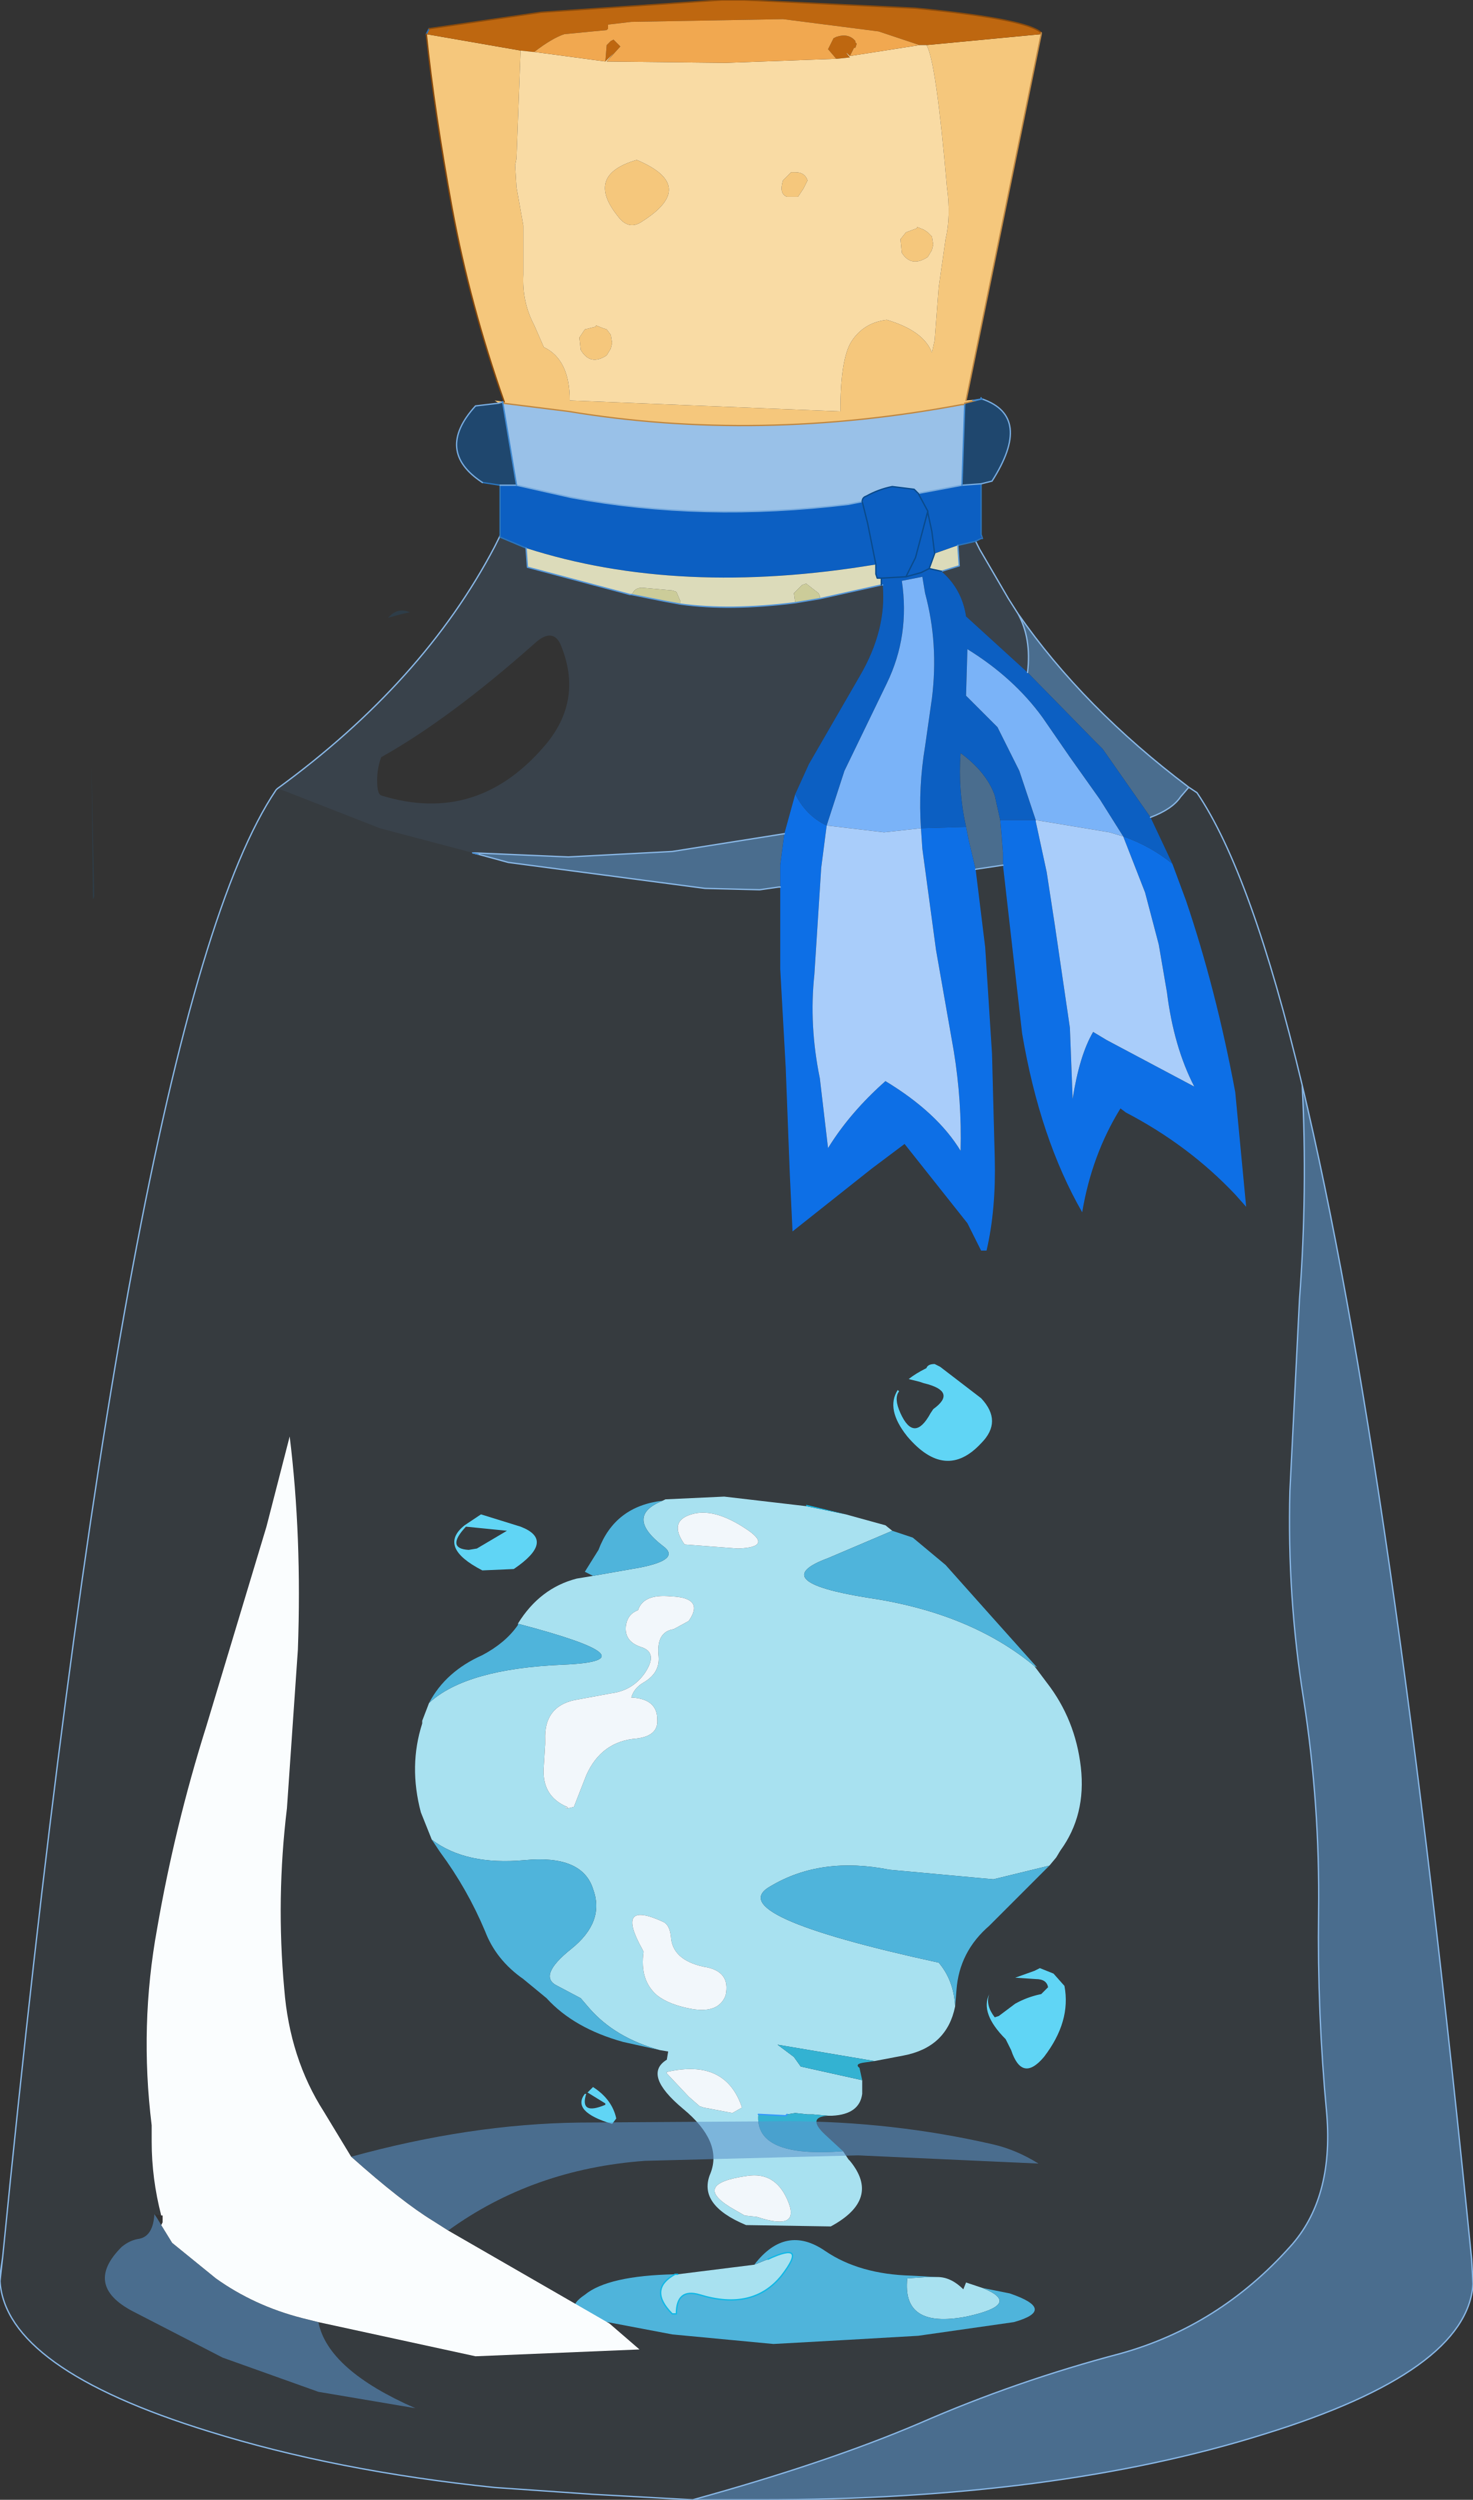
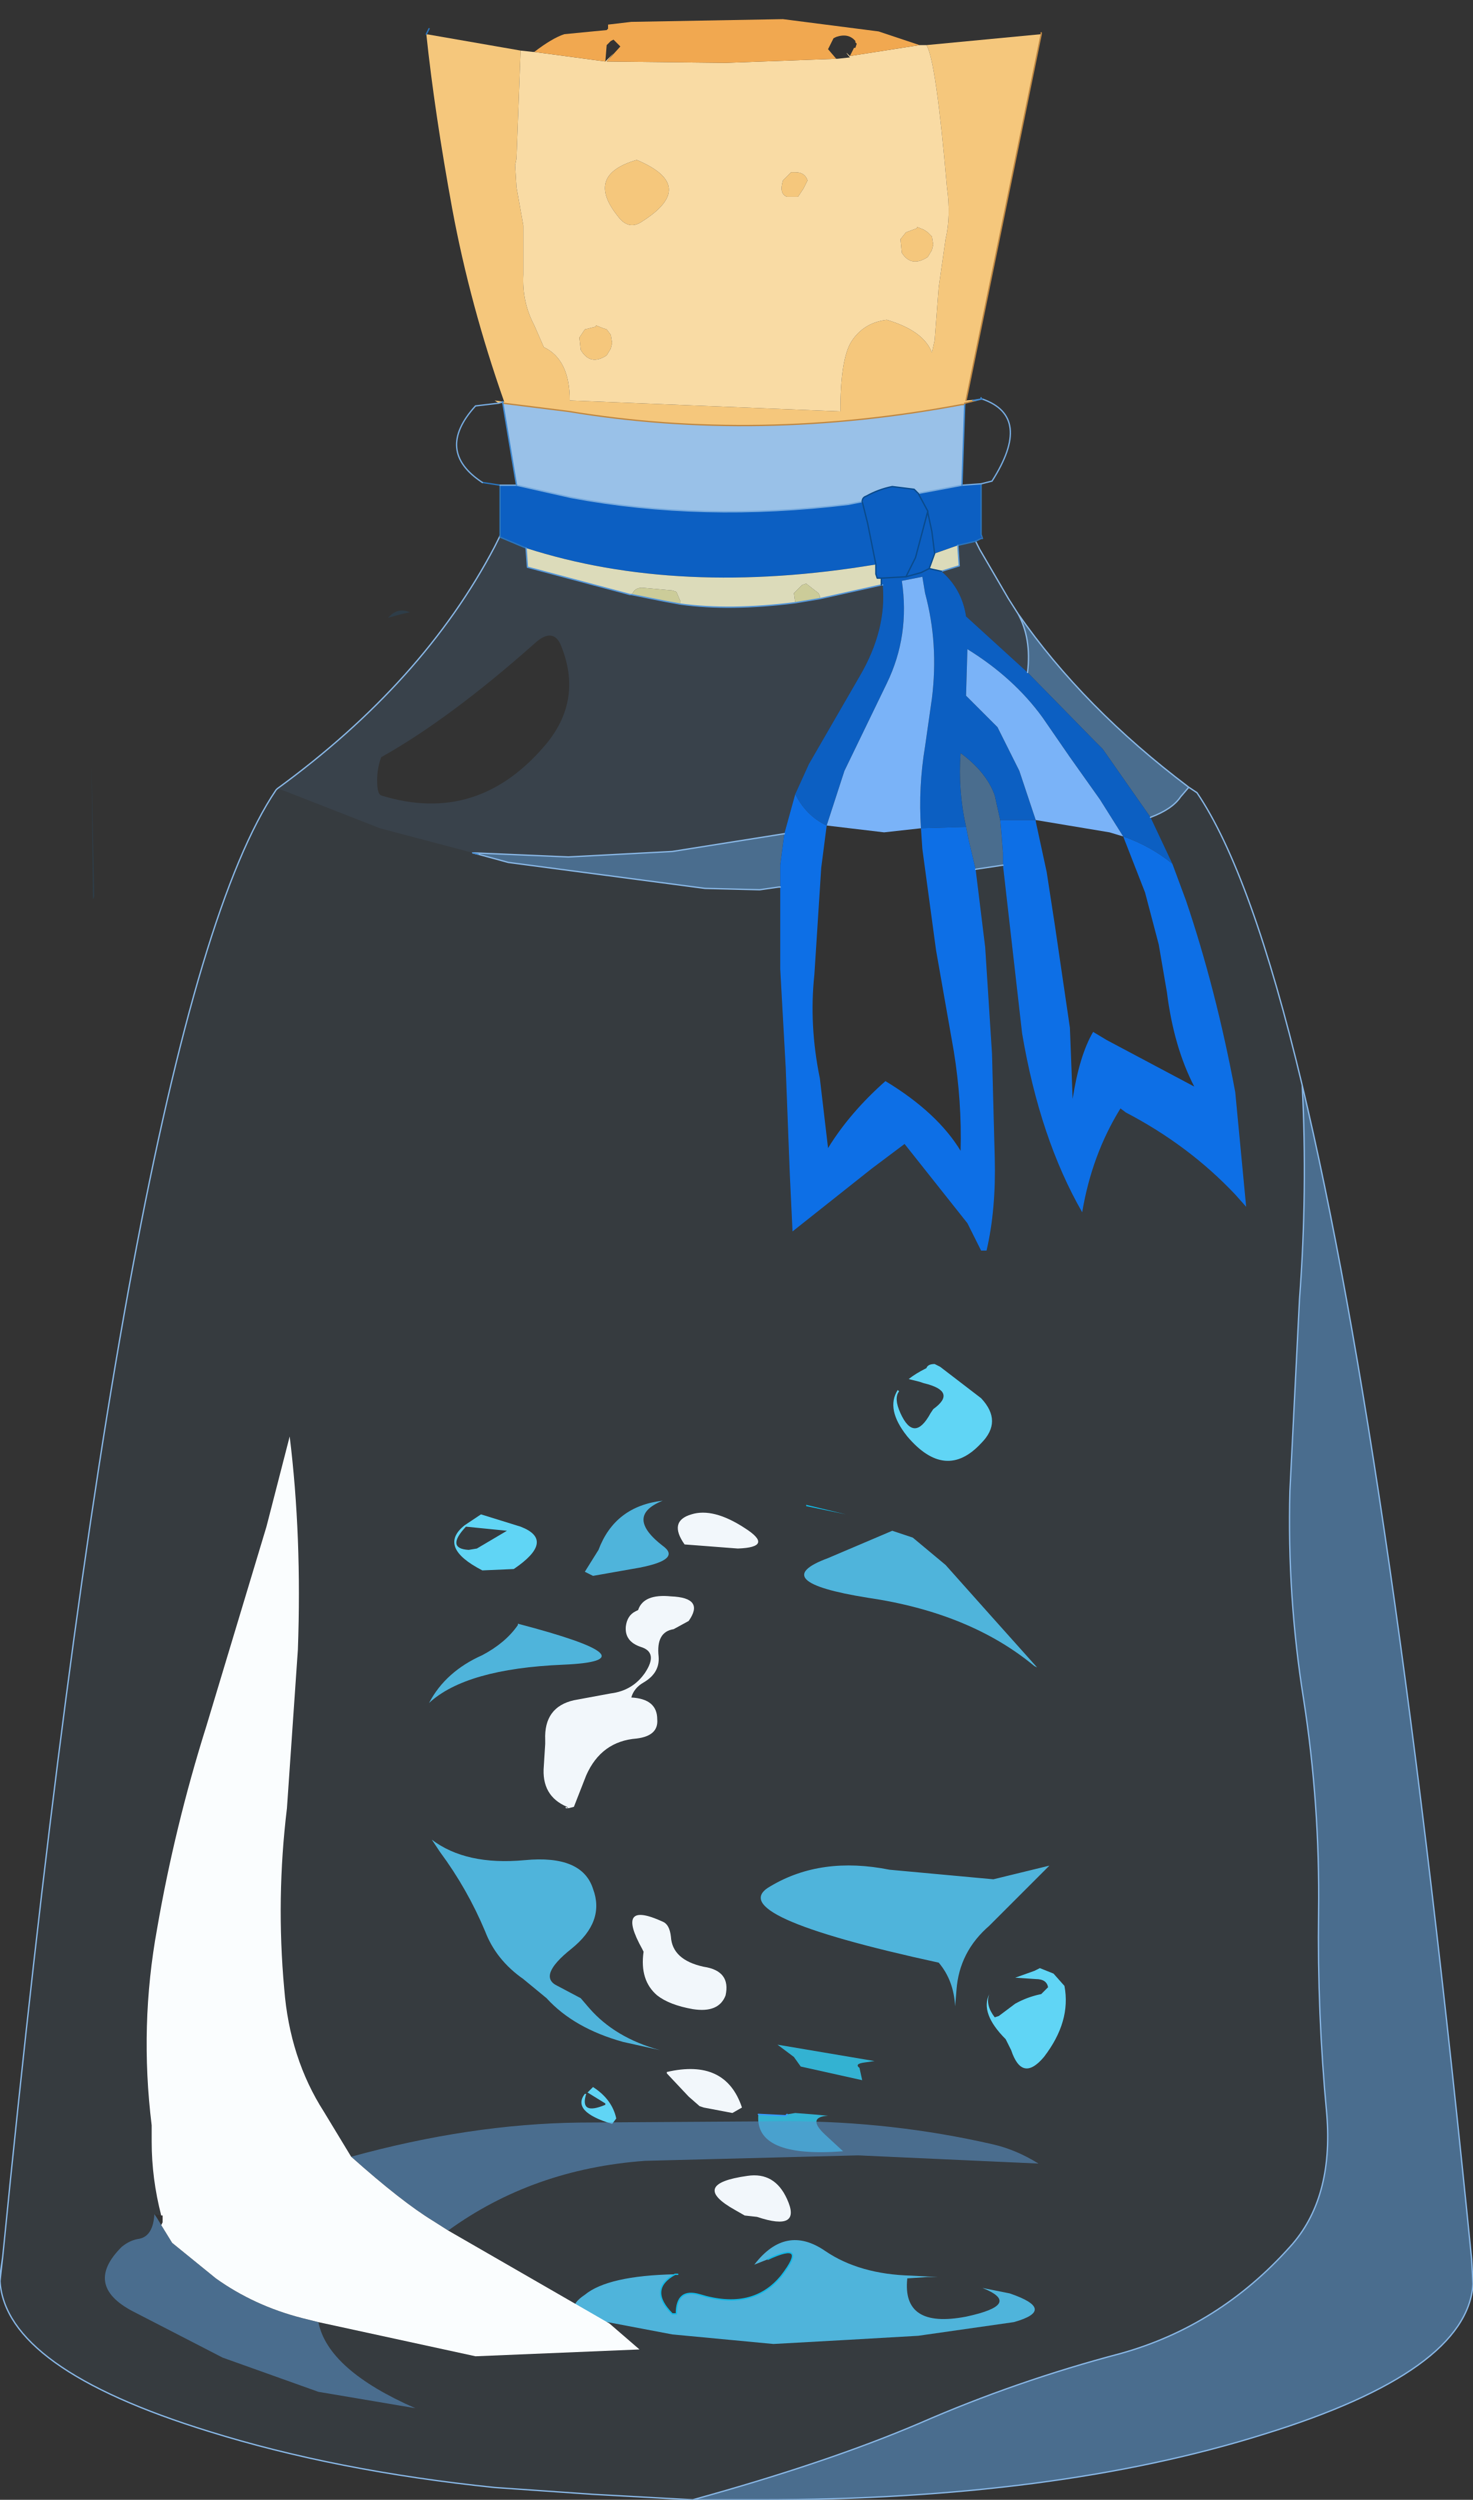
<svg xmlns="http://www.w3.org/2000/svg" xmlns:xlink="http://www.w3.org/1999/xlink" width="53.9px" height="91.45px">
  <rect width="100%" height="100%" fill="#333333" stroke="none" />
  <g transform="matrix(1, 0, 0, 1, -55.7, -13.65)">
    <use xlink:href="#object-0" width="53.9" height="91.45" transform="matrix(1, 0, 0, 1, 55.7, 13.65)" />
  </g>
  <defs>
    <g transform="matrix(1, 0, 0, 1, -55.7, -13.65)" id="object-0">
      <path fill-rule="evenodd" fill="#61daf8" stroke="none" d="M88.95 64.1Q89.2 63.9 89.6 63.7Q89.65 63.55 89.9 63.55L90.1 63.65L91.6 64.8Q92.4 65.65 91.6 66.45Q90.3 67.85 88.9 66.2Q88.1 65.2 88.55 64.5L88.6 64.55Q88.4 64.8 88.65 65.35Q89.15 66.45 89.75 65.35L89.85 65.2Q90.75 64.55 89.5 64.25L89.35 64.2L88.95 64.1M93.6 86.05L92.85 86L93.55 85.75L93.75 85.65L94.25 85.85L94.65 86.3Q94.9 87.6 93.9 88.9Q93.1 89.85 92.7 88.65L92.5 88.25Q91.55 87.3 91.9 86.6Q91.75 87 92.1 87.45L92.25 87.4L92.85 86.95Q93.3 86.7 93.8 86.6L94.05 86.35Q94 86.05 93.6 86.05M74.75 69.5Q76.05 70 74.5 71.05L73.35 71.1Q71.7 70.25 72.7 69.45L73.3 69.05L74.75 69.5M73.15 70.3L74.25 69.65L72.75 69.5Q72 70.3 72.85 70.35L73.15 70.3M77.4 90Q78.1 90.45 78.25 91.15L78.1 91.35Q76.6 90.9 77.1 90.25L77.15 90.25Q76.9 91.05 77.85 90.65L77.85 90.6L77.2 90.2L77.4 90" />
-       <path fill-rule="evenodd" fill="#afe7f3" stroke="none" d="M82.7 70.3Q84.05 70.25 82.95 69.55Q81.8 68.8 81 69.05Q80.15 69.3 80.75 70.15L82.7 70.3M79.95 68.55L80.05 68.5L82.2 68.4L85.2 68.75L86.65 69.05L88.1 69.45L88.35 69.65L86 70.65Q83.7 71.5 87.45 72.1Q91.2 72.65 93.55 74.6L94 75.2Q95.05 76.55 95.25 78.3Q95.45 80.05 94.5 81.35L94.35 81.6L94.1 81.9L92.05 82.4L88.25 82.05Q85.75 81.55 83.9 82.65Q82 83.7 90.05 85.45Q90.6 86.1 90.65 87.05Q90.35 88.55 88.75 88.85L87.7 89.05L84.15 88.45L84.75 88.9L85 89.25L87.25 89.75L87.25 90.25Q87.15 91 86.15 91.05L86 91.05L85.45 91L85.25 91L84.8 90.95L84.5 91L84.45 91.05L83.45 91Q83.3 92.6 86.55 92.35L86.75 92.65L86.8 92.7Q87.95 94.1 86.1 95.1L83 95.05Q81.2 94.3 81.7 93.15Q82.15 92 80.7 90.8Q79.2 89.55 80.1 89L80.15 88.7L79.85 88.65Q78.2 88.2 77.25 87.1L76.95 86.75L76.1 86.3Q75.35 85.95 76.6 84.95Q77.85 83.95 77.4 82.75Q77 81.5 74.9 81.7Q72.75 81.9 71.5 80.95L71.1 79.95Q70.65 78.25 71.15 76.7L71.15 76.6L71.4 75.95Q72.75 74.7 76.3 74.55Q79.8 74.4 74.65 73.05Q75.45 71.75 76.8 71.4L77.4 71.3L79.1 71Q80.65 70.7 79.95 70.2Q79.3 69.7 79.25 69.3Q79.2 68.85 79.95 68.55M81.05 87.15Q82 87.3 82.25 86.65Q82.45 85.75 81.45 85.6Q80.3 85.35 80.25 84.5Q80.2 84.05 79.95 83.95Q78.2 83.15 79.2 84.95L79.25 85.05Q79.1 86.1 79.75 86.65Q80.2 87 81.05 87.15M81.3 90.7L81.45 90.75L82.5 90.95L82.85 90.75Q82.25 88.95 80.1 89.45L80.1 89.5L80.9 90.35L81.3 90.7M83.05 93.25Q80.9 93.55 82.6 94.5L82.95 94.7L83.4 94.75Q85.05 95.3 84.5 94.1Q84.05 93.1 83.05 93.25M83.8 96.3Q85.3 95.6 84.3 96.9Q83.25 98.2 81.3 97.6Q80.45 97.35 80.45 98.3L80.3 98.3Q79.4 97.4 80.4 96.85L80.5 96.85L83.3 96.5L83.8 96.3M91.65 97.35Q93.15 97.95 91.05 98.4Q88.7 98.85 88.9 97L89.65 96.95L90 96.95Q90.5 96.95 90.95 97.4L91.05 97.15L91.65 97.35M79.05 72.55L78.95 72.6Q78.65 72.75 78.6 73.15Q78.55 73.7 79.15 73.9Q79.8 74.1 79.3 74.85Q78.85 75.5 78.05 75.6L76.7 75.85Q75.6 76.1 75.65 77.3L75.65 77.45L75.6 78.25Q75.5 79.35 76.45 79.75L76.5 79.8L76.4 79.75L76.4 79.8L76.5 79.8L76.7 79.75L77.15 78.6Q77.7 77.35 79 77.25Q79.8 77.15 79.75 76.55Q79.75 75.8 78.8 75.75Q78.9 75.4 79.25 75.2Q79.85 74.85 79.8 74.25Q79.7 73.35 80.35 73.25L80.9 72.95Q81.5 72.1 80.25 72.05Q79.25 71.95 79.05 72.55" />
      <path fill-rule="evenodd" fill="#ffffff" stroke="none" d="M82.7 70.3L80.75 70.15Q80.15 69.3 81 69.05Q81.8 68.8 82.95 69.55Q84.05 70.25 82.7 70.3M81.05 87.15Q80.2 87 79.75 86.65Q79.1 86.1 79.25 85.05L79.2 84.95Q78.2 83.15 79.95 83.95Q80.2 84.05 80.25 84.5Q80.3 85.35 81.45 85.6Q82.45 85.75 82.25 86.65Q82 87.3 81.05 87.15M81.3 90.7L80.9 90.35L80.1 89.5L80.1 89.45Q82.25 88.95 82.85 90.75L82.5 90.95L81.45 90.75L81.3 90.7M83.05 93.25Q84.05 93.1 84.5 94.1Q85.05 95.3 83.4 94.75L82.95 94.7L82.6 94.5Q80.9 93.55 83.05 93.25M79.05 72.55Q79.25 71.95 80.25 72.05Q81.5 72.1 80.9 72.95L80.35 73.25Q79.7 73.35 79.8 74.25Q79.85 74.85 79.25 75.2Q78.9 75.4 78.8 75.75Q79.75 75.8 79.75 76.55Q79.8 77.15 79 77.25Q77.7 77.35 77.15 78.6L76.7 79.75L76.5 79.8L76.4 79.8L76.4 79.75L76.5 79.8L76.45 79.75Q75.5 79.35 75.6 78.25L75.65 77.45L75.65 77.3Q75.6 76.1 76.7 75.85L78.05 75.6Q78.85 75.5 79.3 74.85Q79.8 74.1 79.15 73.9Q78.55 73.7 78.6 73.15Q78.65 72.75 78.95 72.6L79.05 72.55" />
      <path fill-rule="evenodd" fill="#4eb6dc" stroke="none" d="M79.95 68.55Q79.2 68.85 79.25 69.3Q79.3 69.7 79.95 70.2Q80.65 70.7 79.1 71L77.4 71.3L77.1 71.15L77.6 70.35Q78.2 68.75 79.95 68.55M74.65 73.05Q79.8 74.4 76.3 74.55Q72.75 74.7 71.4 75.95Q72 74.8 73.35 74.2Q74.2 73.75 74.65 73.1L74.65 73.05M71.5 80.95Q72.75 81.9 74.9 81.7Q77 81.5 77.4 82.75Q77.85 83.95 76.6 84.95Q75.35 85.95 76.1 86.3L76.95 86.75L77.25 87.1Q78.2 88.2 79.85 88.65L78.5 88.35Q76.7 87.85 75.7 86.75L74.85 86.05Q73.85 85.35 73.45 84.3Q72.8 82.75 71.8 81.4L71.5 80.95M90.65 87.05Q90.6 86.1 90.05 85.45Q82 83.7 83.9 82.65Q85.75 81.55 88.25 82.05L92.05 82.4L94.1 81.9L91.9 84.1Q90.8 85.05 90.7 86.45L90.65 87.05M93.55 74.6Q91.2 72.65 87.45 72.1Q83.7 71.5 86 70.65L88.35 69.65L89.1 69.9L90.3 70.9L91.95 72.75L93.65 74.65L93.55 74.6M80.4 96.85Q79.4 97.4 80.3 98.3L80.45 98.3Q80.45 97.35 81.3 97.6Q83.25 98.2 84.3 96.9Q85.3 95.6 83.8 96.3L83.3 96.5Q84.45 95 85.9 96Q87.15 96.85 89.05 96.9L90 96.95L89.65 96.95L88.9 97Q88.7 98.85 91.05 98.4Q93.15 97.95 91.65 97.35L92.65 97.55Q94.4 98.15 92.8 98.6L89.3 99.1L86.7 99.25L84 99.4L80.3 99.05L77.4 98.5Q76.2 98.2 77.1 97.6Q77.95 96.9 80.4 96.85" />
-       <path fill-rule="evenodd" fill="#30b4d3" stroke="none" d="M86.55 92.35Q83.3 92.6 83.45 91L84.45 91.05L84.5 91L84.8 90.95L85.25 91L85.45 91L86 91.05Q85.2 91.1 85.9 91.75L86.55 92.35M87.25 89.75L85 89.25L84.75 88.9L84.15 88.45L87.7 89.05L87.35 89.1Q86.95 89.15 87.15 89.3L87.25 89.75" />
+       <path fill-rule="evenodd" fill="#30b4d3" stroke="none" d="M86.55 92.35Q83.3 92.6 83.45 91L84.45 91.05L84.5 91L84.8 90.95L85.45 91L86 91.05Q85.2 91.1 85.9 91.75L86.55 92.35M87.25 89.75L85 89.25L84.75 88.9L84.15 88.45L87.7 89.05L87.35 89.1Q86.95 89.15 87.15 89.3L87.25 89.75" />
      <path fill-rule="evenodd" fill="#0cbbe7" stroke="none" d="M86.65 69.05L85.2 68.75L85.2 68.7L86.65 69.05" />
      <path fill="none" stroke="#3399ff" stroke-width="0.05" stroke-linecap="round" stroke-linejoin="round" d="M83.45 91L84.45 91.05L84.5 91" />
      <path fill="none" stroke="#0cbbe7" stroke-width="0.05" stroke-linecap="round" stroke-linejoin="round" d="M83.8 96.3Q85.3 95.6 84.3 96.9Q83.25 98.2 81.3 97.6Q80.45 97.35 80.45 98.3L80.3 98.3Q79.4 97.4 80.4 96.85L80.5 96.85" />
      <path fill-rule="evenodd" fill="#5a94cc" fill-opacity="0.6" stroke="none" d="M103.35 53.35Q106.65 67.15 109.55 96.3L109.6 97.2Q109.4 100.4 101.95 102.7Q94.3 105.1 83.5 105.1L81.05 105.1Q85.95 103.75 89.35 102.3Q92.9 100.75 96.7 99.75Q100.3 98.75 102.9 95.85Q104.5 94.1 104.25 91Q103.9 87.3 103.95 83.6Q104 79.65 103.4 75.8Q102.8 72.05 102.9 68.2L103.25 61.2Q103.55 57.2 103.35 53.35M92.95 36.1Q95.35 39.55 99.2 42.45L98.9 42.8Q98.6 43.25 97.8 43.55L96.05 41.05L95.75 40.75L93.3 38.25Q93.45 37 92.95 36.1M91.05 43.9Q90.75 42.55 90.85 41.2Q91.8 41.9 92.1 42.75L92.3 43.65L92.35 44.2L92.4 44.85L92.4 45.3L91.4 45.45L91.15 44.4L91.05 43.9M73 44.85L76.5 45L80.3 44.8L84.4 44.15L84.25 45.3L84.25 46.1L84.2 46.1L83.5 46.2L81.5 46.15L74.3 45.2L73.2 44.9L73 44.85M68.55 92.55Q72.9 91.35 76.9 91.3L84.5 91.25Q88.35 91.25 92.05 92.1Q92.9 92.3 93.7 92.8L87.1 92.5L79.3 92.7Q75.2 93 72.1 95.25L71.55 94.9Q70.4 94.2 68.55 92.55M67.35 98.6Q67.7 100.35 70.9 101.75L67.35 101.15L63.85 99.9L60.55 98.2Q58.75 97.25 60.15 95.85Q60.45 95.6 60.8 95.55Q61.3 95.45 61.35 94.65L61.45 94.8L61.6 95.05L62 95.7L63.6 97Q65 98 66.75 98.45L67.35 98.6" />
      <path fill-rule="evenodd" fill="#5a94cc" fill-opacity="0.082" stroke="none" d="M81.05 105.1L77.4 104.9L73.8 104.65Q68 104.05 63.35 102.6Q55.9 100.3 55.7 97.1L55.8 96.2Q60.3 50.7 65.8 42.55L65.85 42.5L66.15 42.6L69.6 43.95L73 44.85L73.2 44.9L73 44.85L73.2 44.9L74.3 45.2L81.5 46.15L83.5 46.2L84.2 46.1L84.25 46.1L84.25 49.1L84.45 52.7L84.6 56.6L84.7 58.7L87.6 56.4L88.8 55.5L91.1 58.4L91.6 59.4L91.8 59.4Q92.15 57.9 92.1 56L92 52.2L91.75 48.3L91.4 45.45L92.4 45.3L93.1 51.45Q93.75 55.3 95.3 58Q95.65 55.9 96.7 54.2L96.9 54.35Q99.2 55.55 100.9 57.35L101.3 57.8L100.9 53.6Q100.2 49.85 99.1 46.6L98.6 45.25L97.8 43.55Q98.6 43.25 98.9 42.8L99.2 42.45L99.5 42.65Q101.5 45.6 103.35 53.35Q103.55 57.2 103.25 61.2L102.9 68.2Q102.8 72.05 103.4 75.8Q104 79.65 103.95 83.6Q103.9 87.3 104.25 91Q104.5 94.1 102.9 95.85Q100.3 98.75 96.7 99.75Q92.9 100.75 89.35 102.3Q85.95 103.75 81.05 105.1M68.55 92.55L67.55 90.9Q66.3 88.95 66.1 86.4Q65.8 83.1 66.2 79.8L66.6 74Q66.75 69.85 66.3 66.2L65.45 69.5L63.25 76.8Q62.1 80.45 61.45 84.2Q60.8 87.75 61.25 91.4L61.25 92Q61.25 93.35 61.6 94.7L61.35 94.65Q61.3 95.45 60.8 95.55Q60.45 95.6 60.15 95.85Q58.75 97.25 60.55 98.2L63.85 99.9L67.35 101.15L70.9 101.75Q67.7 100.35 67.35 98.6L73.1 99.85L79.1 99.6L78 98.65L72.1 95.25Q75.2 93 79.3 92.7L87.1 92.5L93.7 92.8Q92.9 92.3 92.05 92.1Q88.35 91.25 84.5 91.25L76.9 91.3Q72.9 91.35 68.55 92.55" />
      <path fill-rule="evenodd" fill="#e5f5ff" stroke="none" d="M55.7 97.1L55.7 96.9L55.8 96.2L55.7 97.1" />
      <path fill-rule="evenodd" fill="#5a94cc" fill-opacity="0.161" stroke="none" d="M65.85 42.5Q71.2 38.6 73.8 33.65L74 33.25L74 33.3L74.95 33.7L75 34.4L78.75 35.4L78.8 35.4L80.05 35.65L80.6 35.75Q82.4 36 84.8 35.7L85.7 35.55L87.95 35.05L88 35.05Q88.15 36.7 87.15 38.4L85.3 41.6L84.8 42.7L84.4 44.15L80.3 44.8L76.5 45L73 44.85L69.6 43.95L66.15 42.6L65.85 42.5M91.4 33.45L91.55 33.75L92.6 35.55L92.95 36.1Q93.45 37 93.3 38.25L91.05 36.2Q90.9 35.2 90.15 34.55L90.8 34.35L90.75 33.6L91.4 33.45M76.2 37.2Q75.9 36.6 75.25 37.2Q72.15 39.95 69.65 41.35Q69.5 41.75 69.5 42.2Q69.5 42.7 69.65 42.75Q73.2 43.85 75.7 40.85Q77.05 39.2 76.2 37.2" />
      <path fill-rule="evenodd" fill="#0c5fc2" stroke="none" d="M74 33.25L74 33.2L74 31.4L74.6 31.4L76.6 31.85Q81.4 32.75 86.75 32.1L87.25 32L87.3 32.2L87.45 32.8L87.75 34.3L87.45 32.8L87.3 32.2L87.25 32Q87.25 31.85 87.4 31.8Q87.85 31.55 88.35 31.45L89.15 31.55L89.3 31.7L90.9 31.4L91.6 31.35L91.6 33.2L91.6 33.35L91.4 33.45L90.75 33.6L89.9 33.9L89.8 33.1L89.65 32.4L89.65 32.35L89.2 34.05L88.85 34.75L87.95 34.8L87.95 35.05L88 35.05Q88.15 36.7 87.15 38.4L85.3 41.6L84.8 42.7Q85.2 43.5 85.95 43.85L86.6 41.85L88.15 38.65Q89 36.9 88.7 34.9L89.45 34.75L89.55 35.35Q90.05 37.2 89.8 39.2L89.55 40.95Q89.3 42.45 89.4 43.95L91.05 43.9Q90.75 42.55 90.85 41.2Q91.8 41.9 92.1 42.75L92.3 43.65L93.6 43.65L93 41.85L92.2 40.25L91.05 39.1L91.1 37.4Q92.8 38.45 93.85 39.9L94.85 41.35L95.95 42.9L96.8 44.25Q97.8 44.6 98.6 45.25L97.8 43.55L96.05 41.05L95.75 40.75L93.3 38.25L91.05 36.2Q90.9 35.2 90.15 34.55L89.7 34.45L89.4 34.6L88.85 34.75L89.4 34.6L89.7 34.45L89.9 33.9L89.8 33.1L89.65 32.4L89.65 32.35L89.2 34.05L88.85 34.75L87.95 34.8L87.8 34.8L87.75 34.65L87.75 34.3Q80.55 35.5 74.95 33.7L74 33.3L74 33.25M89.65 32.35L89.3 31.7L89.65 32.35" />
-       <path fill-rule="evenodd" fill="#0265c6" fill-opacity="0.4" stroke="none" d="M74 31.4L73.35 31.3Q71.6 30.15 73.1 28.5L73.95 28.4L74.1 28.35L74.1 28.4L74.6 31.4L74 31.4M91.6 28.25L91.6 28.2L91.65 28.25Q93.5 28.9 92 31.25L91.6 31.35L90.9 31.4L91 28.45L91 28.4L91.4 28.3L91.3 28.3L91.6 28.25L91.65 28.25L91.6 28.25L91.4 28.3L91.6 28.25" />
      <path fill-rule="evenodd" fill="#f5c77c" stroke="none" d="M73.95 28.4L73.8 28.3L74.15 28.35Q72.9 24.8 72.25 21.3Q71.6 17.75 71.3 14.9L74.75 15.5L74.6 19.45L74.55 19.7L74.6 20.5L74.85 21.9L74.85 23.7Q74.8 24.7 75.25 25.55L75.6 26.35Q76.55 26.8 76.55 28.3L86.45 28.7Q86.45 26.8 86.85 26.15Q87.3 25.45 88.15 25.35Q89.5 25.75 89.8 26.55L89.9 26.1L90.05 24.15L90.3 22.4Q90.5 21.55 90.35 20.5Q89.95 15.85 89.6 15.3L93.8 14.9L91.05 28.3L91.6 28.25L91.3 28.3L91.4 28.3L91 28.4L91 28.45L90.9 28.45Q83.45 29.85 76.5 28.7L74.1 28.4L74.1 28.35L73.95 28.4M89.25 21.95L89.5 22.05L89.65 22.15L89.8 22.3L89.85 22.6L89.8 22.8L89.65 23.05Q89.05 23.45 88.7 22.9L88.65 22.4L88.85 22.15L89.25 22L89.25 21.95M79 19.5Q81.25 20.45 79.2 21.75Q78.7 22.1 78.3 21.55Q77.1 20.05 79 19.5M84.5 20.85Q84.2 20.75 84.35 20.25L84.65 19.95L84.8 19.95Q85.15 19.95 85.25 20.25L85.1 20.55L84.9 20.85L84.5 20.85M77.9 26.65Q77.3 27.05 76.95 26.45L76.9 26L77.1 25.7L77.5 25.6L77.5 25.55L77.75 25.65L77.9 25.7L78.05 25.9L78.1 26.2L78.05 26.4L77.9 26.65" />
-       <path fill-rule="evenodd" fill="#be6710" stroke="none" d="M71.3 14.9L71.4 14.7L75.5 14.1L82.1 13.65L82.95 13.65L89.2 13.95Q93.3 14.35 93.8 14.85L93.8 14.9L89.6 15.3L89.35 15.3L87.85 14.8L84.35 14.35L78.8 14.45L77.95 14.55L77.95 14.7L77.9 14.75L76.35 14.9Q75.9 15.05 75.25 15.55L75.2 15.55L74.75 15.5L71.3 14.9M86.8 15.7Q86.55 15.45 86.8 15.75L86.35 15.8L86.3 15.8L86 15.45L86.2 15.05L86.3 15Q86.75 14.85 87 15.15L87 15.2L87.05 15.25L87 15.4L86.95 15.4L86.8 15.7M77.9 15.9L78.15 15.6L77.85 15.9L77.9 15.3L78.05 15.15L78.15 15.1L78.4 15.35L77.9 15.9" />
      <path fill-rule="evenodd" fill="#c60909" stroke="none" d="M91.6 33.2L91.65 33.35L91.6 33.35L91.6 33.2" />
      <path fill-rule="evenodd" fill="#f9dba4" stroke="none" d="M89.35 15.3L89.6 15.3Q89.95 15.85 90.35 20.5Q90.5 21.55 90.3 22.4L90.05 24.15L89.9 26.1L89.8 26.55Q89.5 25.75 88.15 25.35Q87.3 25.45 86.85 26.15Q86.45 26.8 86.45 28.7L76.55 28.3Q76.55 26.8 75.6 26.35L75.25 25.55Q74.8 24.7 74.85 23.7L74.85 21.9L74.6 20.5L74.55 19.7L74.6 19.45L74.75 15.5L75.2 15.55L75.25 15.55L77.85 15.9L78.15 15.6L77.9 15.9L82.25 15.95L86.3 15.8L86.35 15.8L86.8 15.75Q86.55 15.45 86.8 15.7L89.35 15.3M89.25 21.95L89.25 22L88.85 22.15L88.65 22.4L88.7 22.9Q89.05 23.45 89.65 23.05L89.8 22.8L89.85 22.6L89.8 22.3L89.65 22.15L89.5 22.05L89.25 21.95M79 19.5Q77.1 20.05 78.3 21.55Q78.7 22.1 79.2 21.75Q81.25 20.45 79 19.5M84.5 20.85L84.9 20.85L85.1 20.55L85.25 20.25Q85.15 19.95 84.8 19.95L84.65 19.95L84.35 20.25Q84.2 20.75 84.5 20.85M77.9 26.65L78.05 26.4L78.1 26.2L78.05 25.9L77.9 25.7L77.75 25.65L77.5 25.55L77.5 25.6L77.1 25.7L76.9 26L76.95 26.45Q77.3 27.05 77.9 26.65" />
      <path fill-rule="evenodd" fill="#f1a850" stroke="none" d="M89.35 15.3L86.8 15.7L86.95 15.4L87 15.4L87.05 15.25L87 15.2L87 15.15Q86.75 14.85 86.3 15L86.2 15.05L86 15.45L86.3 15.8L82.25 15.95L77.9 15.9L78.4 15.35L78.15 15.1L78.05 15.15L77.9 15.3L77.85 15.9L75.25 15.55Q75.9 15.05 76.35 14.9L77.9 14.75L77.95 14.7L77.95 14.55L78.8 14.45L84.35 14.35L87.85 14.8L89.35 15.3" />
      <path fill-rule="evenodd" fill="#cccc99" stroke="none" d="M80.6 35.75L80.05 35.65L78.8 35.4L78.85 35.35Q78.95 35.15 79.2 35.15L80.3 35.25L80.45 35.3L80.6 35.65L80.6 35.75M84.8 35.7L84.75 35.35L85.05 35.05L85.2 35L85.65 35.35L85.7 35.45L85.7 35.55L84.8 35.7" />
      <path fill-rule="evenodd" fill="#dcdbba" stroke="none" d="M80.6 35.75L80.6 35.65L80.45 35.3L80.3 35.25L79.2 35.15Q78.95 35.15 78.85 35.35L78.8 35.4L78.75 35.4L75 34.4L74.95 33.7Q80.55 35.5 87.75 34.3L87.75 34.65L87.8 34.8L87.95 34.8L87.95 35.05L85.7 35.55L85.7 35.45L85.65 35.35L85.2 35L85.05 35.05L84.75 35.35L84.8 35.7Q82.4 36 80.6 35.75M90.15 34.55L89.7 34.45L89.9 33.9L90.75 33.6L90.8 34.35L90.15 34.55" />
      <path fill-rule="evenodd" fill="#99c1e8" stroke="none" d="M87.25 32L86.75 32.1Q81.4 32.75 76.6 31.85L74.6 31.4L74.1 28.4L76.5 28.7Q83.45 29.85 90.9 28.45L91 28.45L90.9 31.4L89.3 31.7L89.15 31.55L88.35 31.45Q87.85 31.55 87.4 31.8Q87.25 31.85 87.25 32" />
      <path fill-rule="evenodd" fill="#0d6fe6" stroke="none" d="M84.8 42.7Q85.2 43.5 85.95 43.85L85.75 45.4L85.5 49.3Q85.3 51.15 85.7 53.1L86 55.65Q86.8 54.35 88.1 53.2Q90 54.35 90.85 55.75Q90.9 53.95 90.6 52.1L89.95 48.4L89.45 44.7L89.4 43.95L91.05 43.9L91.15 44.4L91.4 45.45L91.75 48.3L92 52.2L92.1 56Q92.15 57.9 91.8 59.4L91.6 59.4L91.1 58.4L88.8 55.5L87.6 56.4L84.7 58.7L84.6 56.6L84.45 52.7L84.25 49.1L84.25 46.1L84.25 45.3L84.4 44.15L84.8 42.7M92.3 43.65L93.6 43.65L93.6 43.7L94 45.55L94.3 47.5L94.85 51.25L94.95 53.85Q95.2 52.25 95.7 51.4L96.2 51.7L99.4 53.4Q98.65 51.95 98.4 49.95L98.1 48.2L97.6 46.3L96.8 44.25Q97.8 44.6 98.6 45.25L99.1 46.6Q100.2 49.85 100.9 53.6L101.3 57.8L100.9 57.35Q99.2 55.55 96.9 54.35L96.7 54.2Q95.65 55.9 95.3 58Q93.75 55.3 93.1 51.45L92.4 45.3L92.4 44.85L92.35 44.2L92.3 43.65" />
      <path fill-rule="evenodd" fill="#7ab3f8" stroke="none" d="M85.95 43.85L86.6 41.85L88.15 38.65Q89 36.9 88.7 34.9L89.45 34.75L89.55 35.35Q90.05 37.2 89.8 39.2L89.55 40.95Q89.3 42.45 89.4 43.95L88.05 44.1L85.95 43.85M93.6 43.65L93 41.85L92.2 40.25L91.05 39.1L91.1 37.4Q92.8 38.45 93.85 39.9L94.85 41.35L95.95 42.9L96.8 44.25L96.3 44.1L93.6 43.65" />
      <path fill-rule="evenodd" fill="#0099ff" fill-opacity="0.102" stroke="none" d="M70.7 36.05L70.45 36.1L69.9 36.25Q70.25 35.85 70.7 36.05M59.15 46.45L59.1 46.55L59.05 41.7L59.15 46.45" />
-       <path fill-rule="evenodd" fill="#a9cdfa" stroke="none" d="M89.4 43.95L89.45 44.7L89.95 48.4L90.6 52.1Q90.9 53.95 90.85 55.75Q90 54.35 88.1 53.2Q86.8 54.35 86 55.65L85.7 53.1Q85.3 51.15 85.5 49.3L85.75 45.4L85.95 43.85L88.05 44.1L89.4 43.95M93.6 43.7L93.6 43.65L96.3 44.1L96.8 44.25L97.6 46.3L98.1 48.2L98.4 49.95Q98.65 51.95 99.4 53.4L96.2 51.7L95.7 51.4Q95.2 52.25 94.95 53.85L94.85 51.25L94.3 47.5L94 45.55L93.6 43.7" />
      <path fill-rule="evenodd" fill="#eabc31" stroke="none" d="M93.6 43.7L93.6 43.65L93.6 43.7" />
      <path fill-rule="evenodd" fill="#fafdfe" stroke="none" d="M61.6 94.7Q61.25 93.35 61.25 92L61.25 91.4Q60.8 87.75 61.45 84.2Q62.1 80.45 63.25 76.8L65.45 69.5L66.3 66.2Q66.75 69.85 66.6 74L66.2 79.8Q65.8 83.1 66.1 86.4Q66.3 88.95 67.55 90.9L68.55 92.55Q70.4 94.2 71.55 94.9L72.1 95.25L78 98.65L79.1 99.6L73.1 99.85L67.35 98.6L66.75 98.45Q65 98 63.6 97L62 95.7L61.6 95.05L61.65 94.95L61.65 94.7L61.6 94.7" />
      <path fill="none" stroke="#87b5e3" stroke-width="0.05" stroke-linecap="round" stroke-linejoin="round" d="M103.35 53.35Q106.65 67.15 109.55 96.3L109.6 97.2Q109.4 100.4 101.95 102.7Q94.3 105.1 83.5 105.1L81.05 105.1L77.4 104.9L73.8 104.65Q68 104.05 63.35 102.6Q55.9 100.3 55.7 97.1L55.7 96.9L55.8 96.2Q60.3 50.7 65.8 42.55L65.85 42.5Q71.2 38.6 73.8 33.65L74 33.25M91.4 33.45L91.55 33.75L92.6 35.55L92.95 36.1Q95.35 39.55 99.2 42.45L99.5 42.65Q101.5 45.6 103.35 53.35Q103.55 57.2 103.25 61.2L102.9 68.2Q102.8 72.05 103.4 75.8Q104 79.65 103.95 83.6Q103.9 87.3 104.25 91Q104.5 94.1 102.9 95.85Q100.3 98.75 96.7 99.75Q92.9 100.75 89.35 102.3Q85.95 103.75 81.05 105.1M73 44.85L76.5 45L80.3 44.8L84.4 44.15M73.2 44.9L73 44.85M84.25 46.1L84.2 46.1L83.5 46.2L81.5 46.15L74.3 45.2L73.2 44.9M97.8 43.55Q98.6 43.25 98.9 42.8L99.2 42.45M91.4 45.45L92.4 45.3M92.95 36.1Q93.45 37 93.3 38.25M55.8 96.2L55.7 97.1" />
      <path fill="none" stroke="#2b74bb" stroke-width="0.05" stroke-linecap="round" stroke-linejoin="round" d="M74 33.25L74 33.2L74 31.4L73.35 31.3M71.3 14.9L71.4 14.7M91.6 31.35L91.6 33.2L91.65 33.35L91.6 33.35L91.4 33.45L90.75 33.6M74.95 33.7L74 33.3L74 33.25" />
      <path fill="none" stroke="#76aade" stroke-width="0.05" stroke-linecap="round" stroke-linejoin="round" d="M73.35 31.3Q71.6 30.15 73.1 28.5L73.95 28.4L74.1 28.35M91.65 28.25Q93.5 28.9 92 31.25L91.6 31.35L90.9 31.4L89.3 31.7M87.25 32L86.75 32.1Q81.4 32.75 76.6 31.85L74.6 31.4L74 31.4" />
-       <path fill="none" stroke="#8b4b0c" stroke-width="0.05" stroke-linecap="round" stroke-linejoin="round" d="M74.15 28.35Q72.9 24.8 72.25 21.3Q71.6 17.75 71.3 14.9M71.4 14.7L75.5 14.1L82.1 13.65L82.95 13.65L89.2 13.95Q93.3 14.35 93.8 14.85" />
      <path fill="none" stroke="#c08944" stroke-width="0.05" stroke-linecap="round" stroke-linejoin="round" d="M93.8 14.85L93.8 14.9L91.05 28.3M91 28.45L90.9 28.45Q83.45 29.85 76.5 28.7L74.1 28.4M91 28.45L91 28.4L91.4 28.3L91.3 28.3" />
      <path fill="none" stroke="#3f89d1" stroke-width="0.05" stroke-linecap="round" stroke-linejoin="round" d="M91.6 28.25L91.6 28.2M90.9 31.4L91 28.45M74.1 28.4L74.6 31.4M74.1 28.35L74.1 28.4M91.3 28.3L91.6 28.25L91.65 28.25M91.4 28.3L91.6 28.25" />
      <path fill="none" stroke="#5797d7" stroke-width="0.05" stroke-linecap="round" stroke-linejoin="round" d="M78.8 35.4L80.05 35.65L80.6 35.75Q82.4 36 84.8 35.7L85.7 35.55L87.95 35.05L88 35.05M78.75 35.4L75 34.4L74.95 33.7M78.75 35.4L78.8 35.4M90.15 34.55L90.8 34.35L90.75 33.6" />
      <path fill="none" stroke="#0a4b8d" stroke-width="0.05" stroke-linecap="round" stroke-linejoin="round" d="M87.75 34.3L87.45 32.8L87.3 32.2L87.25 32Q87.25 31.85 87.4 31.8Q87.85 31.55 88.35 31.45L89.15 31.55L89.3 31.7L89.65 32.35L89.65 32.4L89.8 33.1L89.9 33.9L89.7 34.45L90.15 34.55M87.95 35.05L87.95 34.8L87.8 34.8L87.75 34.65L87.75 34.3M89.7 34.45L89.4 34.6L88.85 34.75L87.95 34.8M89.65 32.35L89.2 34.05L88.85 34.75" />
      <path fill="none" stroke="#3985d0" stroke-opacity="0.753" stroke-width="0.05" stroke-linecap="round" stroke-linejoin="round" d="M73.2 44.9L73 44.85" />
    </g>
  </defs>
</svg>